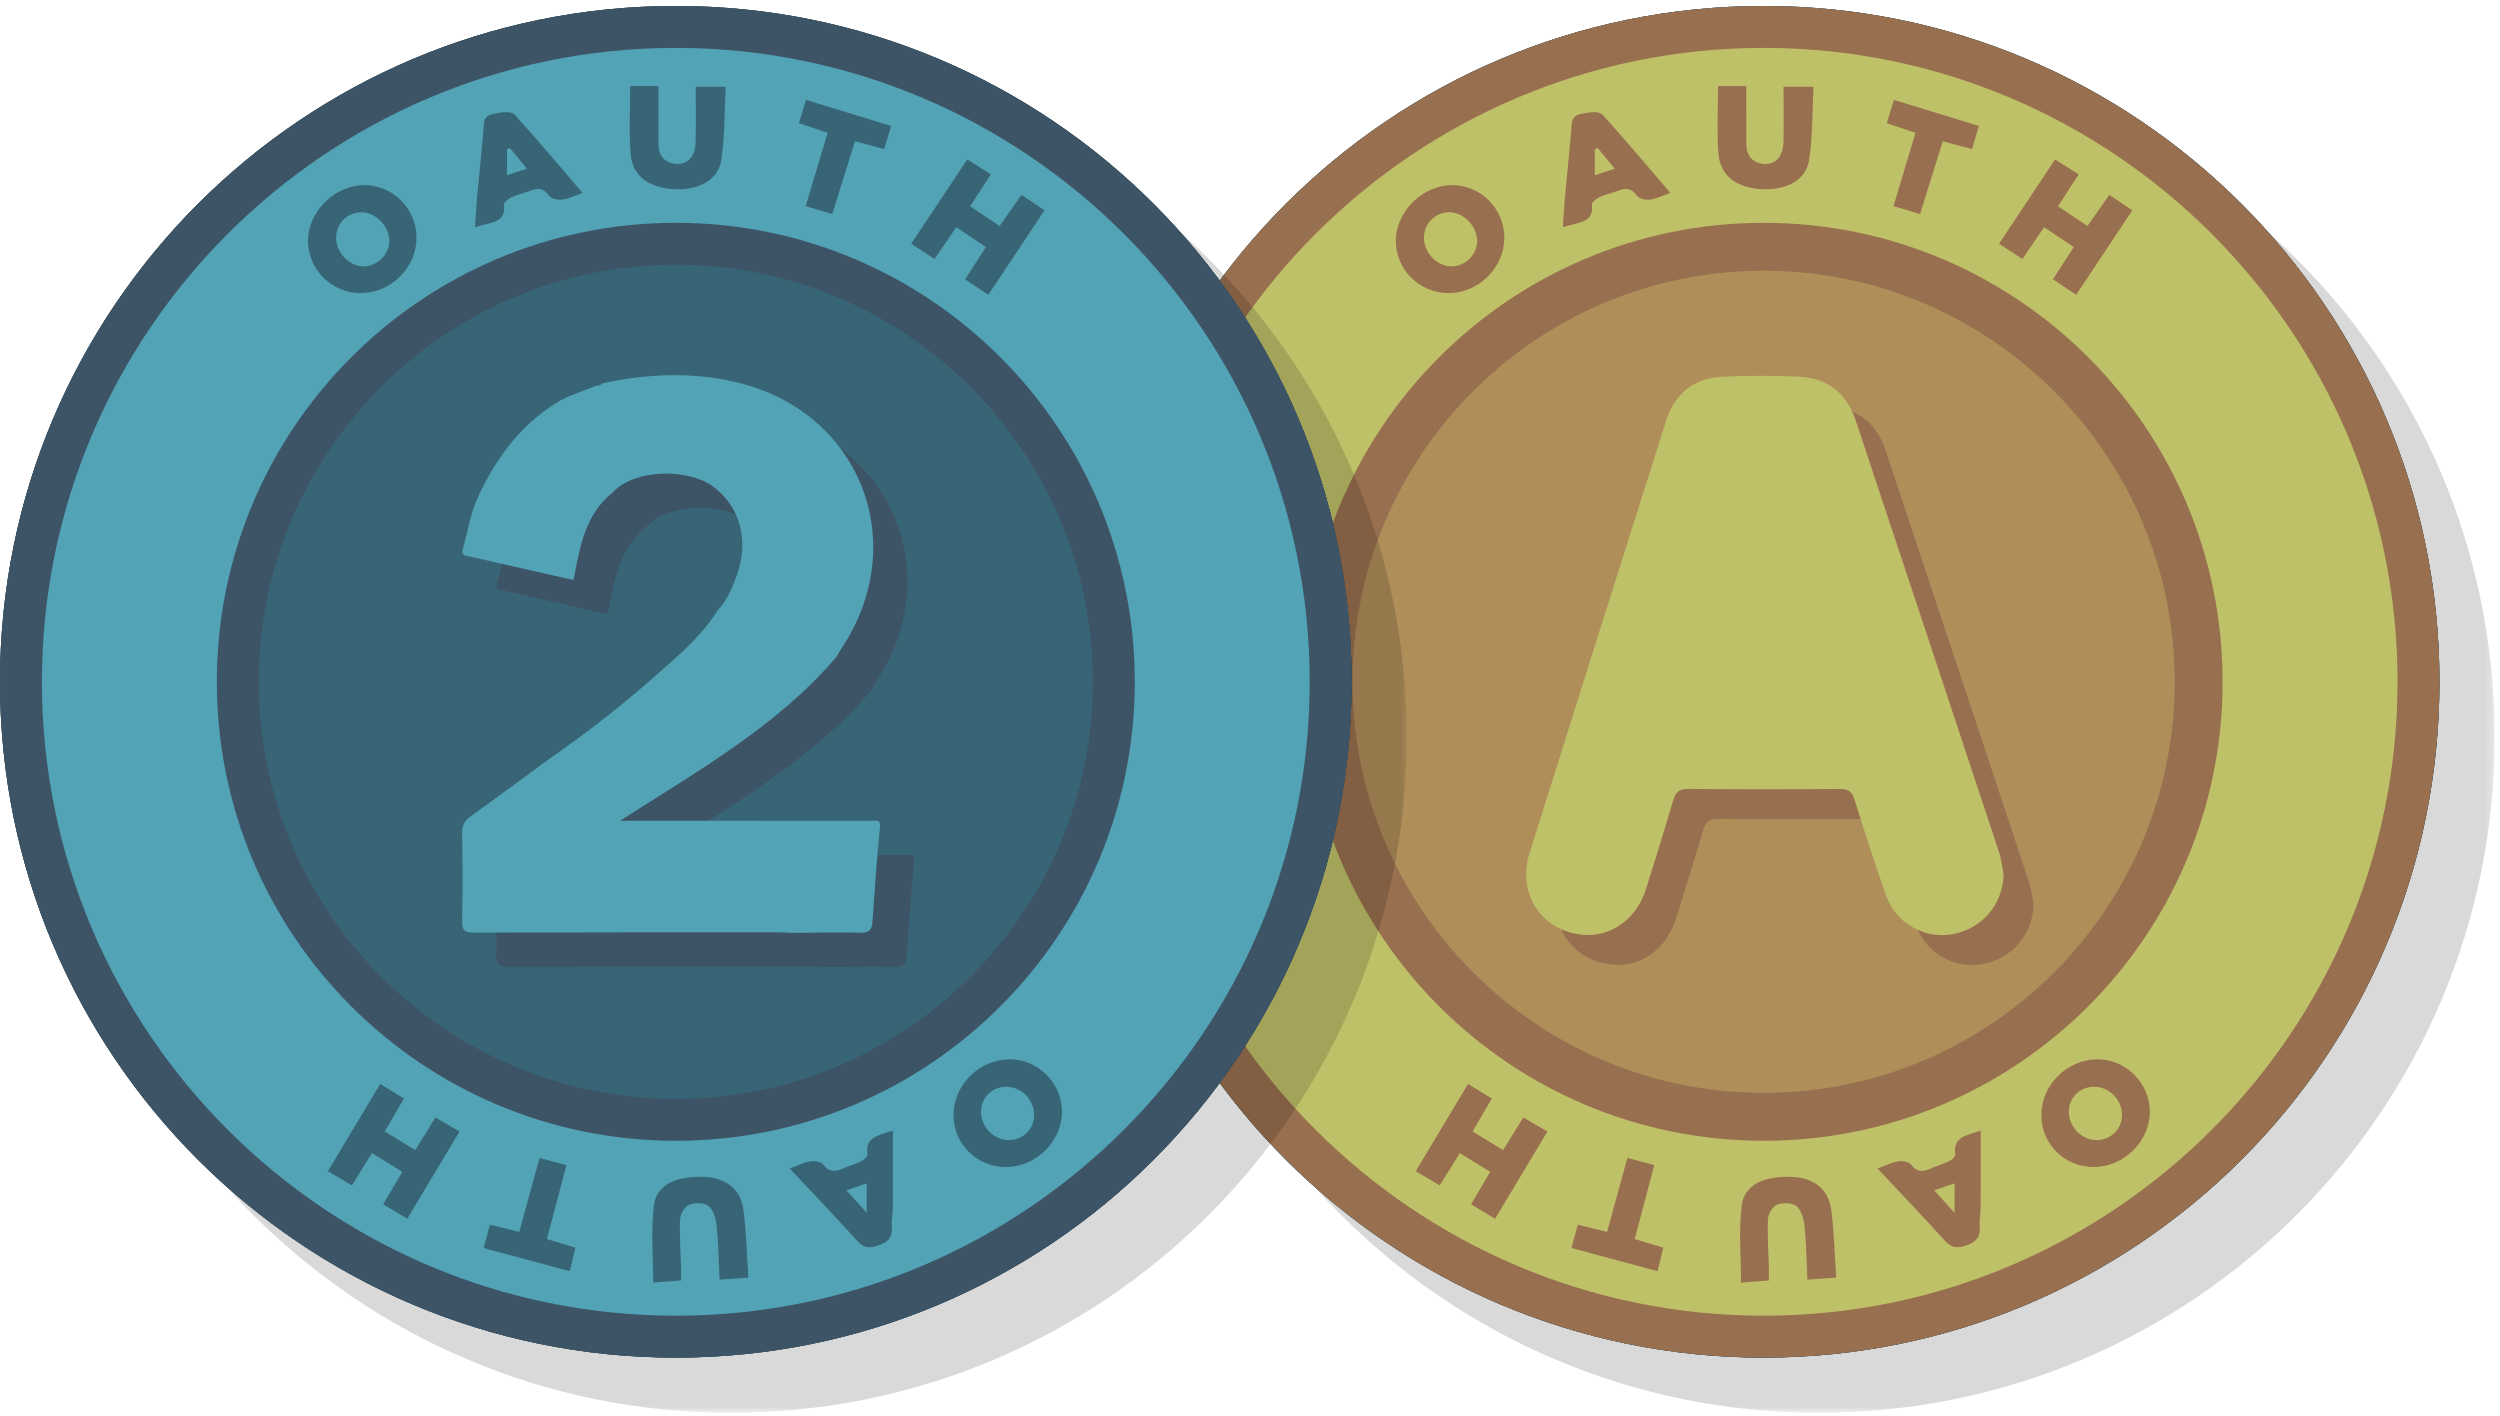
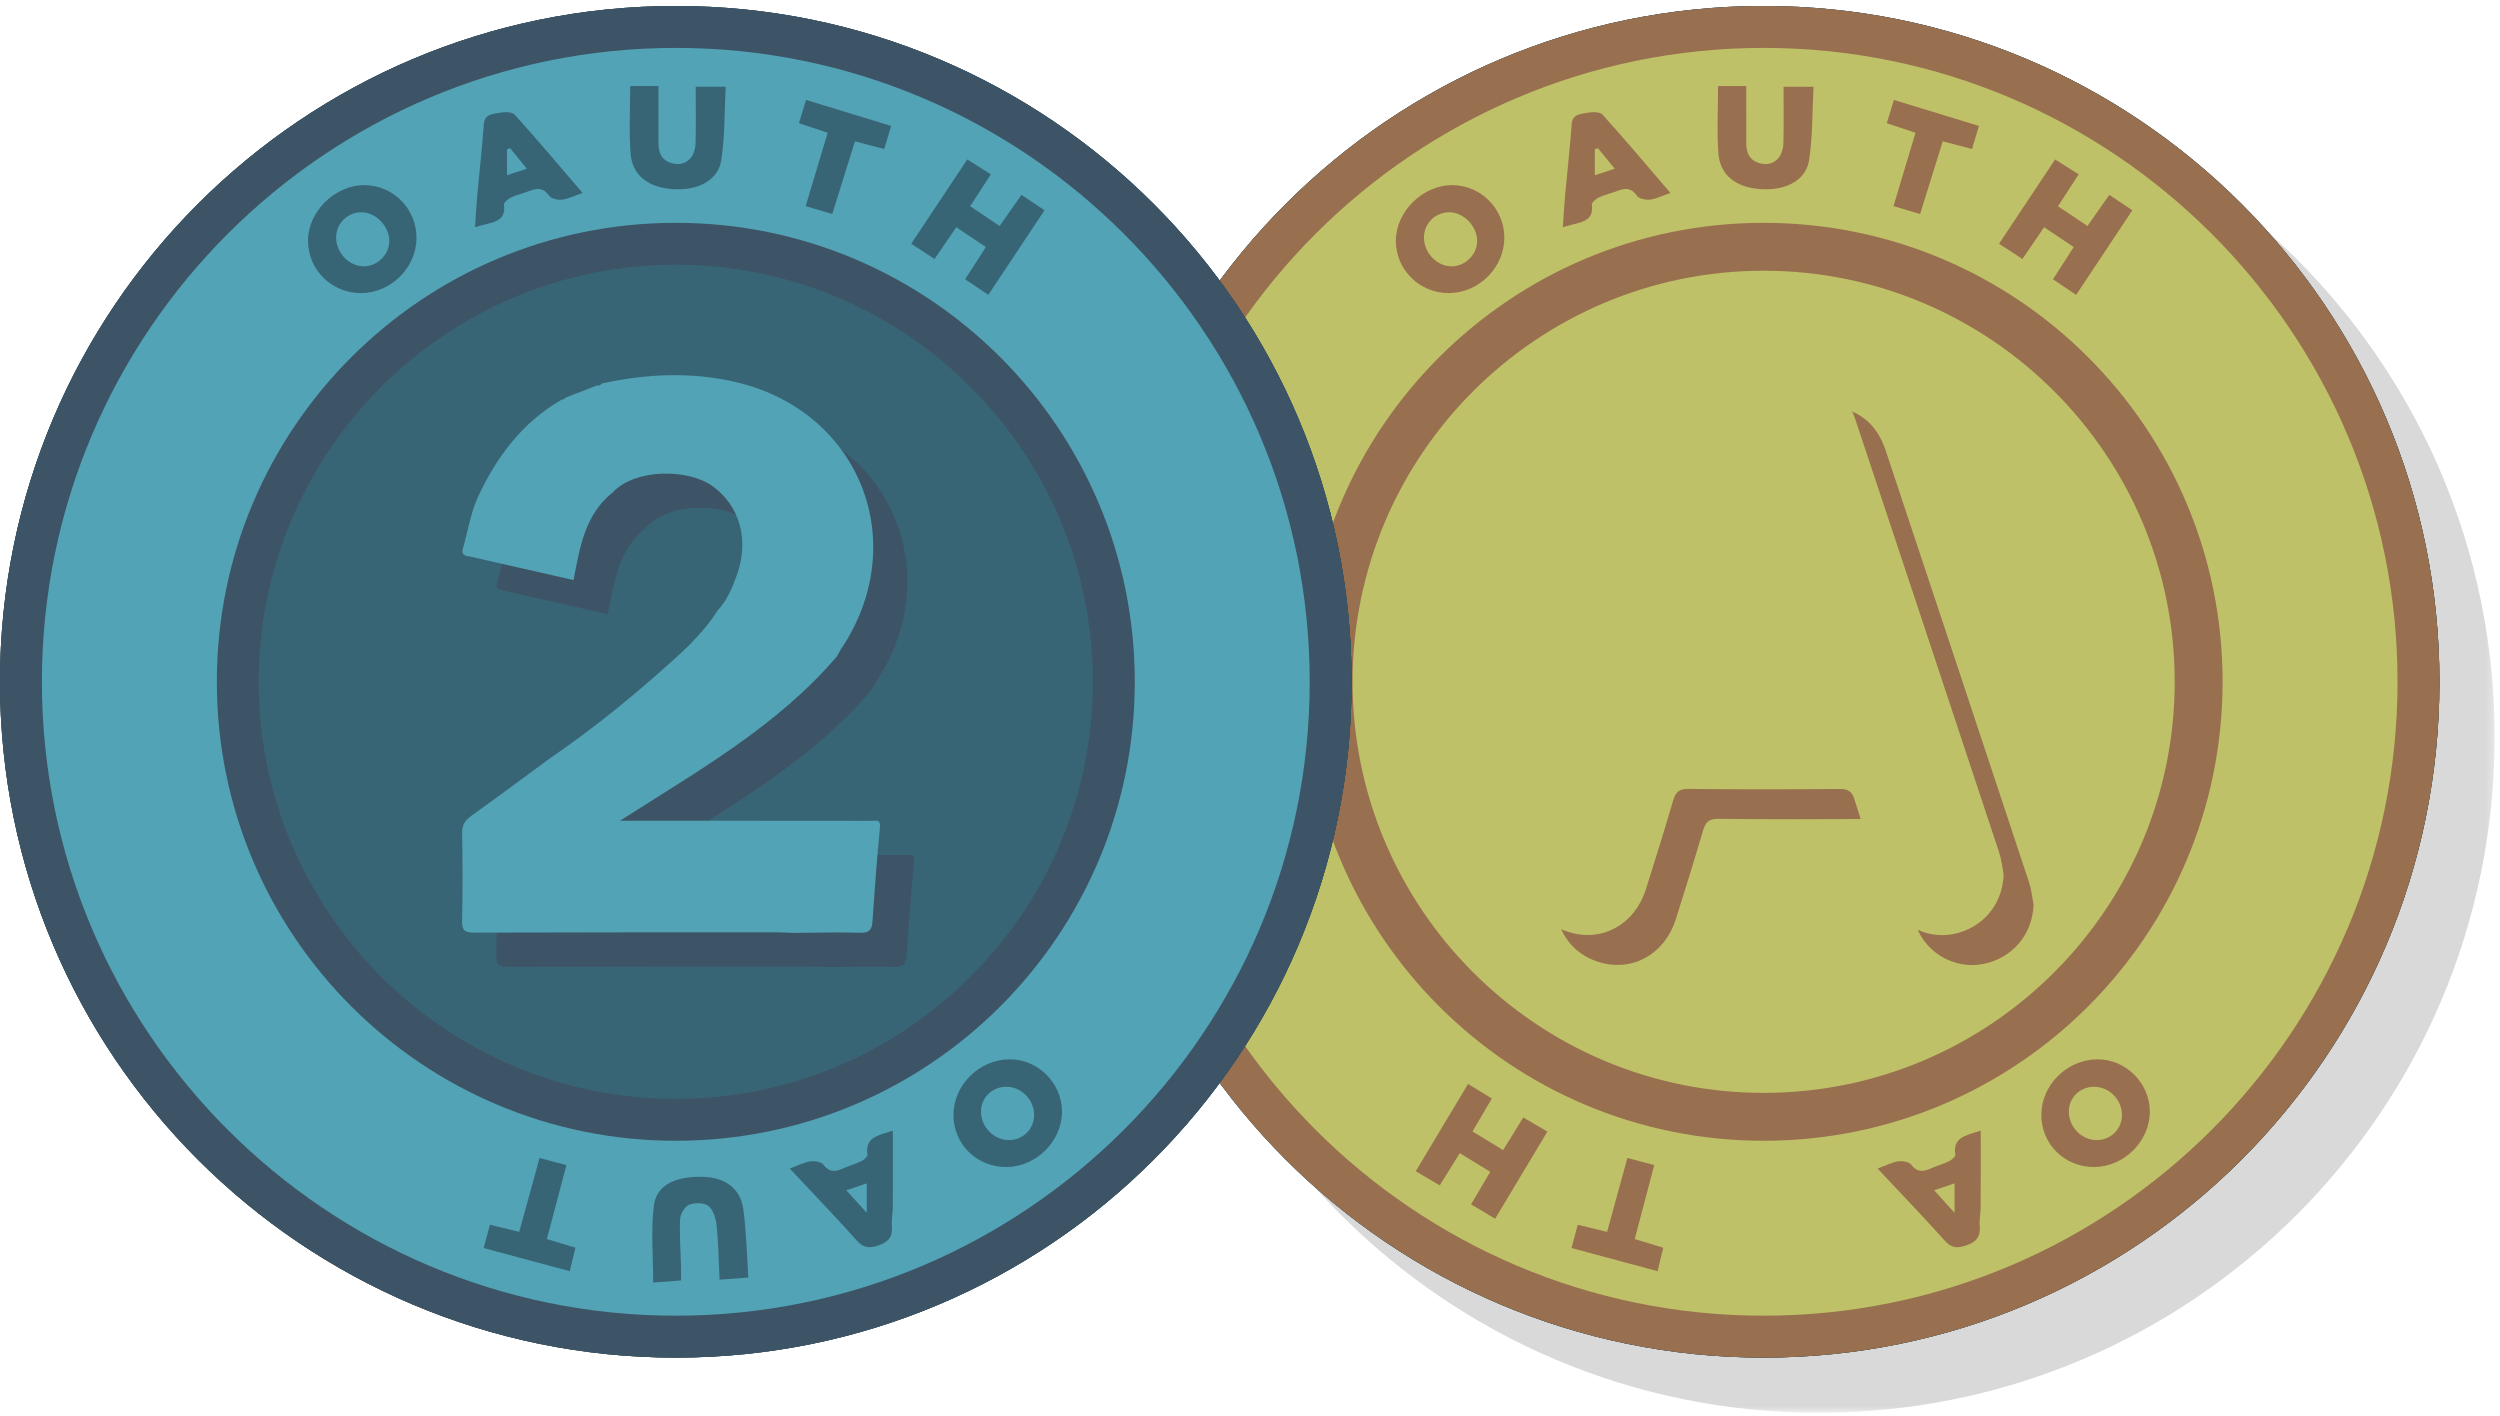
<svg xmlns="http://www.w3.org/2000/svg" xmlns:xlink="http://www.w3.org/1999/xlink" width="309px" height="175px" viewBox="0 0 309 175" version="1.1">
  <defs>
    <polygon id="path-1" points="167.723 0.196 167.723 167.256 0.664 167.256 0.664 0.196 167.723 0.196" />
    <polygon id="path-3" points="167.219 167.256 0.16 167.256 0.16 0.196 167.219 0.196" />
  </defs>
  <g id="Page-1" stroke="none" stroke-width="1" fill="none" fill-rule="evenodd">
    <g id="1560" transform="translate(-412, -5106)">
      <g id="Page-1" transform="translate(412, 5106)">
        <g id="Group-3" opacity="0.15" transform="translate(140.613, 7.364)">
          <mask id="mask-2" fill="white">
            <use xlink:href="#path-1" />
          </mask>
          <g id="Clip-2" />
          <path d="M167.723,83.726 C167.723,129.858 130.326,167.256 84.193,167.256 C38.061,167.256 0.664,129.858 0.664,83.726 C0.664,37.594 38.061,0.196 84.193,0.196 C130.326,0.196 167.723,37.594 167.723,83.726" id="Fill-1" fill="#000000" mask="url(#mask-2)" />
        </g>
        <path d="M301.516,84.27 C301.516,130.402 264.119,167.8 217.986,167.8 C171.854,167.8 134.457,130.402 134.457,84.27 C134.457,38.138 171.854,0.74 217.986,0.74 C264.119,0.74 301.516,38.138 301.516,84.27" id="Fill-4" fill="#000000" />
        <path d="M301.516,84.27 C301.516,130.402 264.119,167.8 217.986,167.8 C171.854,167.8 134.457,130.402 134.457,84.27 C134.457,38.138 171.854,0.74 217.986,0.74 C264.119,0.74 301.516,38.138 301.516,84.27" id="Fill-6" fill="#386575" />
        <path d="M217.986,165.209 C173.356,165.209 137.047,128.9 137.047,84.27 C137.047,39.64 173.356,3.33 217.986,3.33 C262.617,3.33 298.925,39.64 298.925,84.27 C298.925,128.9 262.617,165.209 217.986,165.209" id="Fill-8" fill="#BFC168" />
        <path d="M217.986,0.74 C171.854,0.74 134.457,38.138 134.457,84.27 C134.457,130.403 171.854,167.8 217.986,167.8 C264.118,167.8 301.516,130.403 301.516,84.27 C301.516,38.138 264.118,0.74 217.986,0.74 M217.986,5.921 C261.188,5.921 296.335,41.068 296.335,84.27 C296.335,127.473 261.188,162.619 217.986,162.619 C174.785,162.619 139.637,127.473 139.637,84.27 C139.637,41.068 174.785,5.921 217.986,5.921" id="Fill-10" fill="#99704F" />
-         <path d="M217.986,138.039 C188.338,138.039 164.218,113.918 164.218,84.27 C164.218,54.623 188.338,30.501 217.986,30.501 C247.635,30.501 271.754,54.623 271.754,84.27 C271.754,113.918 247.635,138.039 217.986,138.039" id="Fill-12" fill="#AF8E5A" />
        <path d="M217.986,27.541 C186.656,27.541 161.258,52.94 161.258,84.27 C161.258,115.601 186.656,140.999 217.986,140.999 C249.316,140.999 274.714,115.601 274.714,84.27 C274.714,52.94 249.316,27.541 217.986,27.541 M217.986,33.462 C246.002,33.462 268.793,56.255 268.793,84.27 C268.793,112.286 246.002,135.079 217.986,135.079 C189.971,135.079 167.178,112.286 167.178,84.27 C167.178,56.255 189.971,33.462 217.986,33.462" id="Fill-14" fill="#99704F" />
        <path d="M176.003,29.34 C175.987,31.243 177.618,32.938 179.448,32.919 C181.112,32.902 182.554,31.47 182.574,29.815 C182.597,27.971 180.88,26.205 179.092,26.235 C177.375,26.264 176.019,27.627 176.003,29.34 M185.936,29.354 C185.955,33.033 182.827,36.188 179.122,36.227 C175.504,36.266 172.544,33.382 172.526,29.801 C172.505,26.151 175.869,22.839 179.551,22.882 C183.072,22.924 185.919,25.809 185.936,29.354" id="Fill-16" fill="#99704F" />
        <path d="M247.08,30.13 C249.4,26.642 251.645,23.265 254.01,19.707 C254.995,20.329 255.92,20.913 256.925,21.548 C256.047,22.901 255.259,24.119 254.367,25.494 C255.548,26.284 256.699,27.054 258.012,27.932 C258.905,26.658 259.759,25.438 260.708,24.083 C261.631,24.7 262.513,25.289 263.56,25.99 C261.253,29.461 258.986,32.873 256.612,36.445 C255.621,35.778 254.705,35.163 253.745,34.518 C254.625,33.151 255.439,31.888 256.31,30.536 C255.046,29.689 253.886,28.912 252.651,28.085 C251.717,29.454 250.868,30.696 249.969,32.012 C248.98,31.368 248.084,30.784 247.08,30.13" id="Fill-18" fill="#99704F" />
        <path d="M212.351,10.634 L215.84,10.634 C215.84,13.042 215.842,15.36 215.839,17.679 C215.838,18.881 216.246,19.831 217.497,20.172 C219.132,20.617 220.381,19.574 220.43,17.644 C220.49,15.372 220.445,13.097 220.445,10.721 L224.151,10.721 C223.992,13.777 224.062,16.823 223.608,19.789 C223.222,22.305 220.715,23.585 217.611,23.376 C214.578,23.171 212.606,21.681 212.397,18.99 C212.186,16.249 212.351,13.479 212.351,10.634" id="Fill-20" fill="#99704F" />
        <path d="M197.496,18.308 C197.37,18.361 197.245,18.413 197.119,18.466 L197.119,21.66 C197.966,21.381 198.685,21.143 199.577,20.849 C198.766,19.858 198.131,19.084 197.496,18.308 M206.462,23.848 C205.449,24.197 204.704,24.585 203.925,24.678 C203.399,24.741 202.575,24.558 202.318,24.186 C201.638,23.202 200.894,23.224 199.947,23.588 C199.189,23.879 198.378,24.051 197.646,24.393 C197.268,24.569 196.708,25.043 196.746,25.308 C196.995,27.05 195.847,27.399 194.58,27.697 C194.165,27.795 193.755,27.919 193.168,28.078 C193.265,26.682 193.33,25.403 193.445,24.129 C193.711,21.205 194.051,18.287 194.258,15.36 C194.348,14.075 195.346,14.116 196.101,13.956 C196.734,13.82 197.736,13.797 198.078,14.174 C200.884,17.275 203.573,20.482 206.462,23.848" id="Fill-22" fill="#99704F" />
        <path d="M244.601,15.567 C244.302,16.564 244.044,17.422 243.744,18.422 C242.531,18.101 241.406,17.804 240.128,17.466 C239.192,20.466 238.28,23.394 237.324,26.458 C236.235,26.132 235.227,25.831 234.036,25.476 C234.947,22.438 235.828,19.502 236.755,16.412 C235.575,16.018 234.419,15.633 233.206,15.228 C233.5,14.265 233.764,13.398 234.084,12.349 C237.598,13.424 241.035,14.475 244.601,15.567" id="Fill-24" fill="#99704F" />
        <path d="M258.871,134.326 C257.115,134.307 255.734,135.629 255.705,137.357 C255.676,139.206 257.218,140.855 259.029,140.912 C260.847,140.969 262.284,139.586 262.274,137.79 C262.262,135.919 260.718,134.347 258.871,134.326 M258.842,144.246 C255.19,144.266 252.299,141.414 252.308,137.801 C252.317,134.123 255.428,131.005 259.161,130.933 C262.702,130.864 265.717,133.84 265.719,137.405 C265.72,141.051 262.528,144.226 258.842,144.246" id="Fill-26" fill="#99704F" />
        <path d="M191.258,139.861 C189.046,143.55 186.958,147.033 184.798,150.638 C183.81,150.045 182.901,149.499 181.823,148.852 C182.609,147.518 183.364,146.237 184.191,144.835 C182.939,144.068 181.748,143.337 180.429,142.528 C179.613,143.842 178.822,145.114 177.951,146.517 C176.989,145.949 176.079,145.411 174.983,144.763 C177.149,141.149 179.276,137.603 181.448,133.979 C182.483,134.611 183.396,135.168 184.392,135.775 C183.591,137.142 182.856,138.398 182.007,139.848 C183.241,140.601 184.459,141.343 185.786,142.153 C186.612,140.815 187.4,139.535 188.276,138.116 C189.271,138.698 190.182,139.231 191.258,139.861" id="Fill-28" fill="#99704F" />
-         <path d="M226.954,157.906 C225.691,158 224.671,158.074 223.395,158.168 C223.284,155.881 223.254,153.67 223.03,151.479 C222.943,150.626 222.63,149.558 222.029,149.065 C221.505,148.637 220.334,148.632 219.631,148.908 C219.094,149.118 218.552,150.045 218.521,150.678 C218.427,152.628 218.581,154.59 218.632,156.547 C218.644,157.077 218.633,157.61 218.633,158.265 C217.55,158.348 216.533,158.425 215.189,158.527 C215.189,155.275 214.887,152.077 215.283,148.966 C215.606,146.428 218.028,145.334 221.474,145.462 C224.103,145.56 225.974,146.916 226.322,149.413 C226.704,152.143 226.747,154.921 226.954,157.906" id="Fill-30" fill="#99704F" />
        <path d="M239.059,147.119 C239.95,148.102 240.648,148.871 241.584,149.905 L241.584,146.266 C240.804,146.529 240.07,146.777 239.059,147.119 M232.065,144.43 C233.105,144.051 233.841,143.658 234.62,143.541 C235.139,143.464 235.959,143.597 236.223,143.951 C236.945,144.911 237.684,144.851 238.615,144.435 C239.355,144.104 240.151,143.89 240.878,143.536 C241.212,143.374 241.714,142.96 241.678,142.733 C241.348,140.653 242.883,140.369 244.264,139.915 C244.516,139.831 244.773,139.761 244.816,139.748 C244.816,142.906 244.826,146.068 244.81,149.231 C244.807,149.99 244.628,150.756 244.694,151.504 C244.81,152.84 244.306,153.509 242.998,153.946 C241.859,154.326 241.172,154.237 240.348,153.318 C237.709,150.376 234.966,147.527 232.065,144.43" id="Fill-32" fill="#99704F" />
        <path d="M198.635,152.26 C199.466,149.232 200.279,146.275 201.145,143.123 C202.234,143.414 203.251,143.685 204.466,144.009 C203.654,147.08 202.864,150.077 202.053,153.148 C203.273,153.518 204.347,153.843 205.581,154.218 C205.349,155.171 205.138,156.039 204.876,157.118 C201.297,156.155 197.831,155.224 194.234,154.256 C194.511,153.228 194.745,152.361 195.011,151.376 C196.234,151.674 197.361,151.95 198.635,152.26" id="Fill-34" fill="#99704F" />
        <path d="M251.349,111.795 C251.229,115.494 248.741,118.457 245.078,119.158 C241.661,119.813 238.061,117.85 236.854,114.471 C235.449,110.537 234.179,106.554 232.931,102.565 C232.62,101.571 232.192,101.208 231.128,101.216 C224.875,101.267 218.62,101.278 212.369,101.209 C211.181,101.195 210.785,101.665 210.485,102.688 C209.416,106.333 208.287,109.962 207.141,113.584 C205.753,117.973 201.77,120.18 197.608,118.905 C193.499,117.648 191.379,113.502 192.758,109.113 C198.353,91.3 203.986,73.5 209.63,55.703 C210.696,52.344 213.07,50.436 216.584,50.265 C219.728,50.11 222.893,50.12 226.039,50.259 C229.552,50.414 231.937,52.284 233.053,55.634 C238.986,73.45 244.903,91.271 250.805,109.097 C251.09,109.962 251.172,110.895 251.349,111.795" id="Fill-36" fill="#99704F" />
        <path d="M247.649,108.095 C247.529,111.794 245.04,114.756 241.378,115.458 C237.961,116.112 234.361,114.15 233.154,110.77 C231.749,106.837 230.479,102.853 229.231,98.865 C228.92,97.871 228.492,97.508 227.427,97.516 C221.174,97.566 214.92,97.578 208.669,97.508 C207.48,97.495 207.085,97.964 206.785,98.988 C205.716,102.633 204.587,106.261 203.441,109.884 C202.053,114.272 198.07,116.479 193.908,115.205 C189.799,113.948 187.679,109.802 189.058,105.412 C194.653,87.6 200.286,69.8 205.93,52.003 C206.995,48.643 209.37,46.736 212.883,46.564 C216.028,46.41 219.193,46.419 222.339,46.558 C225.852,46.714 228.237,48.583 229.352,51.934 C235.285,69.75 241.203,87.571 247.104,105.397 C247.39,106.262 247.472,107.194 247.649,108.095" id="Fill-38" fill="#BFC168" />
        <g id="Group-42" opacity="0.15" transform="translate(6.661, 7.364)">
          <mask id="mask-4" fill="white">
            <use xlink:href="#path-3" />
          </mask>
          <g id="Clip-41" />
-           <path d="M167.219,83.726 C167.219,129.858 129.821,167.256 83.689,167.256 C37.557,167.256 0.16,129.858 0.16,83.726 C0.16,37.594 37.557,0.196 83.689,0.196 C129.821,0.196 167.219,37.594 167.219,83.726" id="Fill-40" fill="#000000" mask="url(#mask-4)" />
        </g>
        <path d="M167.06,84.27 C167.06,130.402 129.662,167.8 83.53,167.8 C37.398,167.8 7.40068856e-05,130.402 7.40068856e-05,84.27 C7.40068856e-05,38.138 37.398,0.74 83.53,0.74 C129.662,0.74 167.06,38.138 167.06,84.27" id="Fill-43" fill="#000000" />
        <path d="M167.06,84.27 C167.06,130.402 129.662,167.8 83.53,167.8 C37.398,167.8 7.40068856e-05,130.402 7.40068856e-05,84.27 C7.40068856e-05,38.138 37.398,0.74 83.53,0.74 C129.662,0.74 167.06,38.138 167.06,84.27" id="Fill-45" fill="#386575" />
        <path d="M83.53,165.209 C38.899,165.209 2.59,128.9 2.59,84.27 C2.59,39.64 38.899,3.33 83.53,3.33 C128.161,3.33 164.469,39.64 164.469,84.27 C164.469,128.9 128.161,165.209 83.53,165.209" id="Fill-47" fill="#52A3B5" />
        <g id="Group-51" transform="translate(0, 0.704)" fill="#3D5466">
          <path d="M83.529,0.037 C37.398,0.037 -7.40068856e-05,37.434 -7.40068856e-05,83.567 C-7.40068856e-05,129.699 37.398,167.096 83.529,167.096 C129.662,167.096 167.059,129.699 167.059,83.567 C167.059,37.434 129.662,0.037 83.529,0.037 M83.529,5.217 C126.732,5.217 161.879,40.364 161.879,83.567 C161.879,126.769 126.732,161.916 83.529,161.916 C40.328,161.916 5.18,126.769 5.18,83.567 C5.18,40.364 40.328,5.217 83.529,5.217" id="Fill-49" />
        </g>
        <path d="M83.53,138.409 C53.678,138.409 29.392,114.123 29.392,84.27 C29.392,54.418 53.678,30.131 83.53,30.131 C113.381,30.131 137.668,54.418 137.668,84.27 C137.668,114.123 113.381,138.409 83.53,138.409" id="Fill-52" fill="#386575" />
        <path d="M83.529,27.541 C52.199,27.541 26.802,52.94 26.802,84.27 C26.802,115.601 52.199,140.999 83.529,140.999 C114.86,140.999 140.259,115.601 140.259,84.27 C140.259,52.94 114.86,27.541 83.529,27.541 M83.529,32.722 C111.953,32.722 135.078,55.847 135.078,84.27 C135.078,112.694 111.953,135.819 83.529,135.819 C55.106,135.819 31.982,112.694 31.982,84.27 C31.982,55.847 55.106,32.722 83.529,32.722" id="Fill-54" fill="#3D5466" />
        <path d="M41.547,29.34 C41.531,31.243 43.162,32.938 44.991,32.919 C46.655,32.902 48.097,31.47 48.118,29.815 C48.141,27.971 46.423,26.205 44.635,26.235 C42.918,26.264 41.563,27.627 41.547,29.34 M51.48,29.354 C51.498,33.033 48.37,36.188 44.666,36.227 C41.048,36.266 38.088,33.382 38.069,29.801 C38.049,26.151 41.413,22.839 45.095,22.882 C48.615,22.924 51.462,25.809 51.48,29.354" id="Fill-56" fill="#386575" />
        <path d="M112.624,30.13 C114.943,26.642 117.189,23.265 119.553,19.707 C120.538,20.329 121.463,20.913 122.469,21.548 C121.591,22.901 120.802,24.119 119.91,25.494 C121.092,26.284 122.242,27.054 123.556,27.932 C124.449,26.658 125.302,25.438 126.252,24.083 C127.175,24.7 128.057,25.289 129.104,25.99 C126.796,29.461 124.529,32.873 122.156,36.445 C121.164,35.778 120.249,35.163 119.289,34.518 C120.169,33.151 120.983,31.888 121.854,30.536 C120.589,29.689 119.43,28.912 118.194,28.085 C117.261,29.454 116.412,30.696 115.512,32.012 C114.524,31.368 113.628,30.784 112.624,30.13" id="Fill-58" fill="#386575" />
        <path d="M77.894,10.634 L81.384,10.634 C81.384,13.042 81.385,15.36 81.383,17.679 C81.381,18.881 81.789,19.831 83.041,20.172 C84.675,20.617 85.925,19.574 85.974,17.644 C86.034,15.372 85.988,13.097 85.988,10.721 L89.695,10.721 C89.535,13.777 89.605,16.823 89.151,19.789 C88.766,22.305 86.258,23.585 83.155,23.376 C80.122,23.171 78.15,21.681 77.941,18.99 C77.729,16.249 77.894,13.479 77.894,10.634" id="Fill-60" fill="#386575" />
        <path d="M63.039,18.308 C62.914,18.361 62.788,18.413 62.663,18.466 L62.663,21.66 C63.509,21.381 64.229,21.143 65.12,20.849 C64.31,19.858 63.674,19.084 63.039,18.308 M72.006,23.848 C70.993,24.197 70.248,24.585 69.468,24.678 C68.942,24.741 68.118,24.558 67.862,24.186 C67.182,23.202 66.437,23.224 65.491,23.588 C64.733,23.879 63.922,24.051 63.19,24.393 C62.812,24.569 62.252,25.043 62.29,25.308 C62.538,27.05 61.39,27.399 60.124,27.697 C59.708,27.795 59.299,27.919 58.711,28.078 C58.808,26.682 58.874,25.403 58.989,24.129 C59.255,21.205 59.594,18.287 59.801,15.36 C59.892,14.075 60.89,14.116 61.644,13.956 C62.277,13.82 63.28,13.797 63.621,14.174 C66.427,17.275 69.117,20.482 72.006,23.848" id="Fill-62" fill="#386575" />
        <path d="M110.144,15.567 C109.845,16.564 109.588,17.422 109.288,18.422 C108.074,18.101 106.949,17.804 105.671,17.466 C104.736,20.466 103.823,23.394 102.868,26.458 C101.779,26.132 100.771,25.831 99.58,25.476 C100.491,22.438 101.372,19.502 102.299,16.412 C101.119,16.018 99.963,15.633 98.75,15.228 C99.044,14.265 99.308,13.398 99.628,12.349 C103.142,13.424 106.578,14.475 110.144,15.567" id="Fill-64" fill="#386575" />
        <path d="M124.415,134.326 C122.658,134.307 121.277,135.629 121.249,137.357 C121.22,139.206 122.762,140.855 124.573,140.912 C126.391,140.969 127.828,139.586 127.817,137.79 C127.805,135.919 126.262,134.347 124.415,134.326 M124.386,144.246 C120.734,144.266 117.843,141.414 117.852,137.801 C117.86,134.123 120.971,131.005 124.705,130.933 C128.246,130.864 131.261,133.84 131.262,137.405 C131.264,141.051 128.072,144.226 124.386,144.246" id="Fill-66" fill="#386575" />
-         <path d="M56.802,139.861 C54.589,143.55 52.502,147.033 50.341,150.638 C49.353,150.045 48.445,149.499 47.367,148.852 C48.153,147.518 48.908,146.237 49.735,144.835 C48.483,144.068 47.291,143.337 45.973,142.528 C45.157,143.842 44.365,145.114 43.494,146.517 C42.532,145.949 41.623,145.411 40.527,144.763 C42.693,141.149 44.82,137.603 46.992,133.979 C48.027,134.611 48.94,135.168 49.936,135.775 C49.135,137.142 48.4,138.398 47.551,139.848 C48.784,140.601 50.003,141.343 51.33,142.153 C52.155,140.815 52.944,139.535 53.819,138.116 C54.814,138.698 55.726,139.231 56.802,139.861" id="Fill-68" fill="#386575" />
        <path d="M92.497,157.906 C91.234,158 90.215,158.074 88.939,158.168 C88.828,155.881 88.798,153.67 88.574,151.479 C88.486,150.626 88.174,149.558 87.573,149.065 C87.049,148.637 85.877,148.632 85.175,148.908 C84.638,149.118 84.096,150.045 84.064,150.678 C83.971,152.628 84.124,154.59 84.175,156.547 C84.188,157.077 84.177,157.61 84.177,158.265 C83.094,158.348 82.077,158.425 80.733,158.527 C80.733,155.275 80.431,152.077 80.826,148.966 C81.149,146.428 83.572,145.334 87.018,145.462 C89.647,145.56 91.518,146.916 91.866,149.413 C92.248,152.143 92.291,154.921 92.497,157.906" id="Fill-70" fill="#386575" />
        <path d="M104.603,147.119 C105.494,148.102 106.191,148.871 107.128,149.905 L107.128,146.266 C106.347,146.529 105.613,146.777 104.603,147.119 M97.609,144.43 C98.648,144.051 99.385,143.658 100.164,143.541 C100.683,143.464 101.502,143.597 101.767,143.951 C102.488,144.911 103.228,144.851 104.158,144.435 C104.899,144.104 105.695,143.89 106.422,143.536 C106.755,143.374 107.258,142.96 107.222,142.733 C106.891,140.653 108.427,140.369 109.807,139.915 C110.06,139.831 110.316,139.761 110.36,139.748 C110.36,142.906 110.369,146.068 110.354,149.231 C110.351,149.99 110.171,150.756 110.237,151.504 C110.354,152.84 109.849,153.509 108.542,153.946 C107.402,154.326 106.716,154.237 105.891,153.318 C103.253,150.376 100.51,147.527 97.609,144.43" id="Fill-72" fill="#386575" />
        <path d="M64.178,152.26 C65.009,149.232 65.823,146.275 66.689,143.123 C67.777,143.414 68.794,143.685 70.009,144.009 C69.198,147.08 68.407,150.077 67.597,153.148 C68.816,153.518 69.891,153.843 71.125,154.218 C70.892,155.171 70.681,156.039 70.42,157.118 C66.84,156.155 63.374,155.224 59.777,154.256 C60.055,153.228 60.289,152.361 60.554,151.376 C61.778,151.674 62.904,151.95 64.178,152.26" id="Fill-74" fill="#386575" />
        <path d="M73.595,53.658 C73.702,53.621 73.808,53.584 73.915,53.548 C74.034,53.469 74.151,53.392 74.27,53.314 C75.501,52.837 76.733,52.359 77.966,51.882 C78.247,51.936 78.458,51.815 78.639,51.616 C84.19,50.414 89.76,50.156 95.319,51.486 C110.622,55.149 116.946,71.431 108.161,84.478 C107.975,84.753 107.833,85.058 107.671,85.349 C100.324,93.965 90.579,99.443 80.857,105.669 C86.029,105.669 90.779,105.668 95.53,105.669 C100.984,105.67 106.438,105.669 111.892,105.682 C112.434,105.683 113.094,105.393 112.981,106.532 C112.598,110.385 112.333,114.251 112.063,118.116 C111.992,119.122 111.682,119.544 110.552,119.51 C107.801,119.428 105.045,119.515 102.291,119.534 C101.675,119.51 101.059,119.464 100.443,119.464 C87.909,119.464 75.374,119.453 62.84,119.499 C61.677,119.504 61.31,119.23 61.338,118.026 C61.421,114.43 61.414,110.831 61.341,107.235 C61.321,106.203 61.69,105.624 62.494,105.049 C65.775,102.708 69.007,100.299 72.257,97.914 C76.921,94.711 81.347,91.202 85.585,87.457 C88.265,85.089 90.99,82.758 92.918,79.68 C94.095,78.447 94.716,76.91 95.288,75.346 C96.882,70.985 95.656,66.701 92.255,64.286 C89.227,62.138 82.692,62.133 79.944,65.095 C76.505,67.843 75.896,71.868 75.113,75.922 C73.59,75.575 72.095,75.23 70.598,74.891 C67.87,74.274 65.136,73.668 62.412,73.032 C61.925,72.919 61.175,72.972 61.431,72.069 C62.053,69.878 62.405,67.56 63.359,65.524 C65.643,60.65 68.804,56.422 73.595,53.658" id="Fill-76" fill="#3D5466" />
        <path d="M69.37,49.433 C69.477,49.396 69.583,49.359 69.69,49.322 C69.809,49.245 69.926,49.167 70.045,49.089 C71.277,48.612 72.508,48.135 73.741,47.657 C74.022,47.711 74.233,47.59 74.414,47.392 C79.965,46.188 85.535,45.931 91.094,47.261 C106.398,50.924 112.721,67.206 103.936,80.253 C103.75,80.528 103.609,80.833 103.446,81.124 C96.099,89.741 86.355,95.219 76.632,101.444 C81.804,101.444 86.555,101.443 91.305,101.445 C96.759,101.446 102.212,101.444 107.667,101.457 C108.209,101.458 108.869,101.169 108.756,102.306 C108.374,106.161 108.108,110.027 107.838,113.891 C107.767,114.898 107.457,115.32 106.327,115.286 C103.576,115.203 100.82,115.29 98.066,115.309 C97.45,115.285 96.834,115.239 96.218,115.239 C83.684,115.239 71.15,115.228 58.616,115.274 C57.452,115.279 57.085,115.005 57.113,113.801 C57.196,110.206 57.189,106.606 57.116,103.011 C57.096,101.978 57.465,101.399 58.269,100.825 C61.55,98.483 64.782,96.073 68.032,93.69 C72.696,90.486 77.122,86.977 81.36,83.232 C84.04,80.864 86.765,78.533 88.693,75.454 C89.87,74.222 90.491,72.684 91.063,71.12 C92.657,66.759 91.431,62.476 88.03,60.062 C85.002,57.913 78.467,57.907 75.719,60.871 C72.28,63.618 71.671,67.643 70.888,71.697 C69.365,71.349 67.87,71.006 66.373,70.667 C63.645,70.048 60.911,69.443 58.187,68.808 C57.7,68.694 56.95,68.748 57.206,67.843 C57.828,65.654 58.18,63.335 59.134,61.3 C61.419,56.425 64.578,52.198 69.37,49.433" id="Fill-78" fill="#52A3B5" />
      </g>
    </g>
  </g>
</svg>